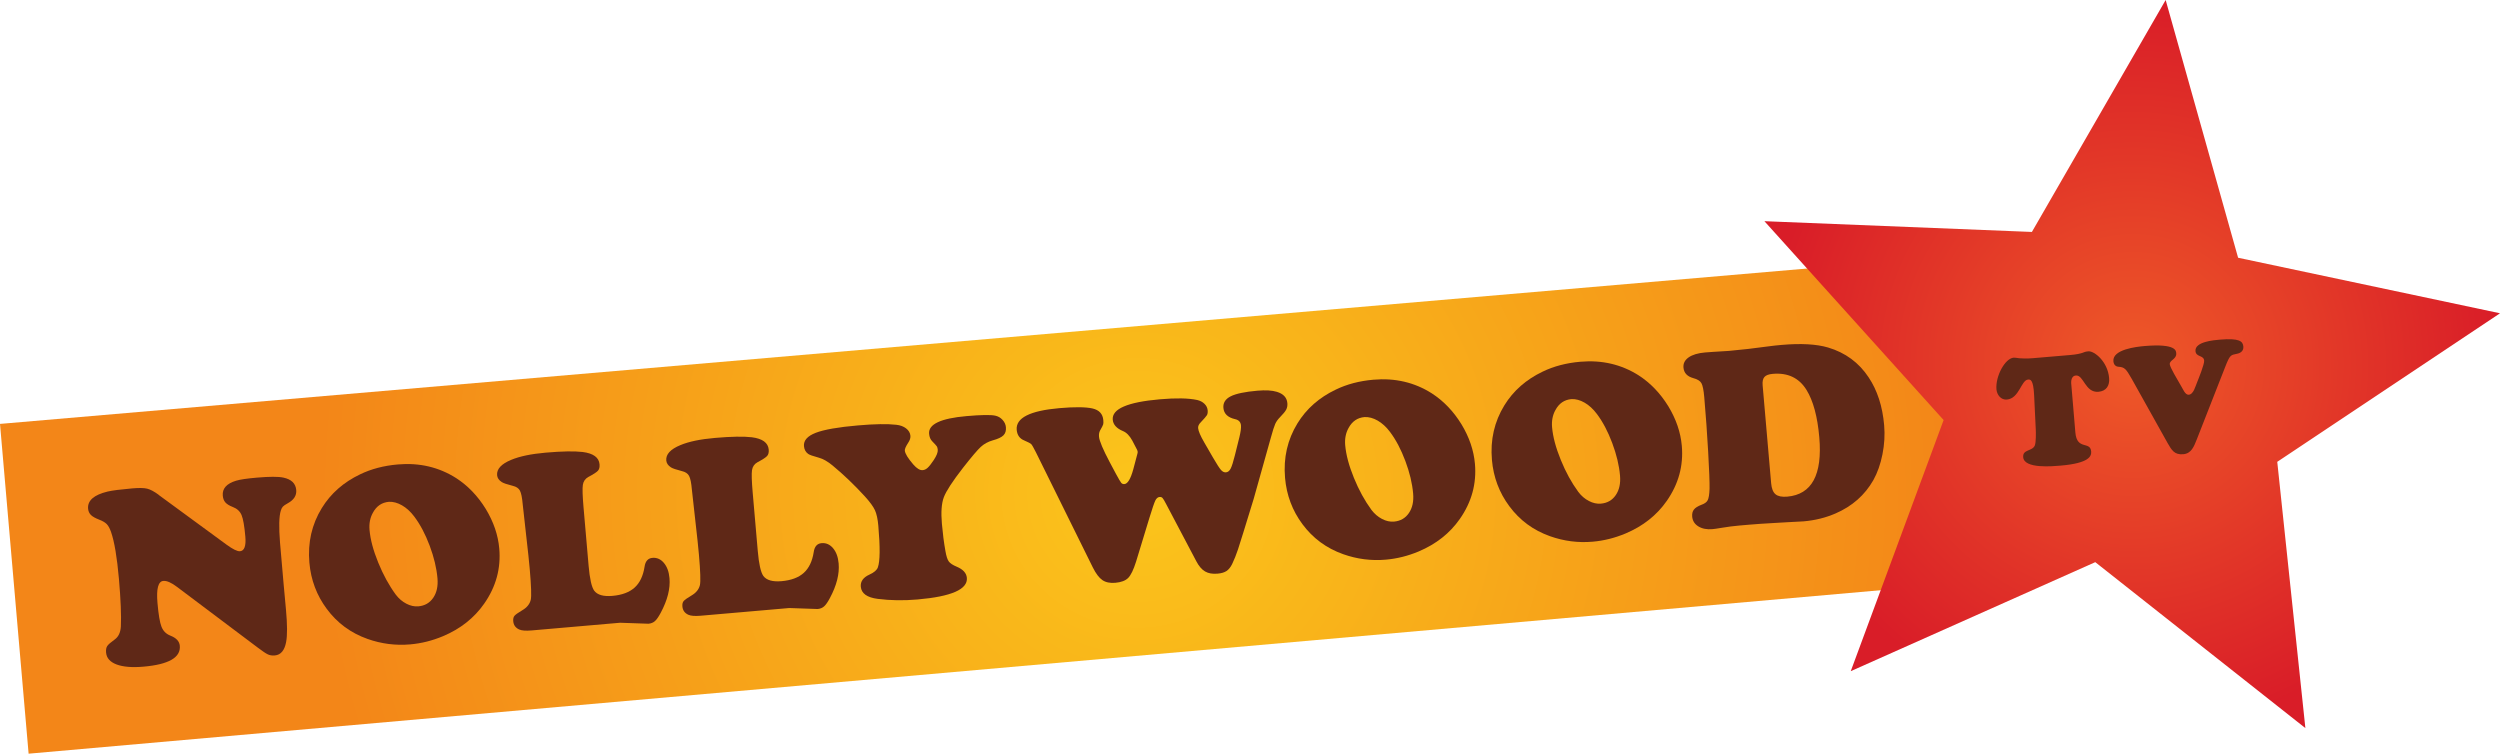
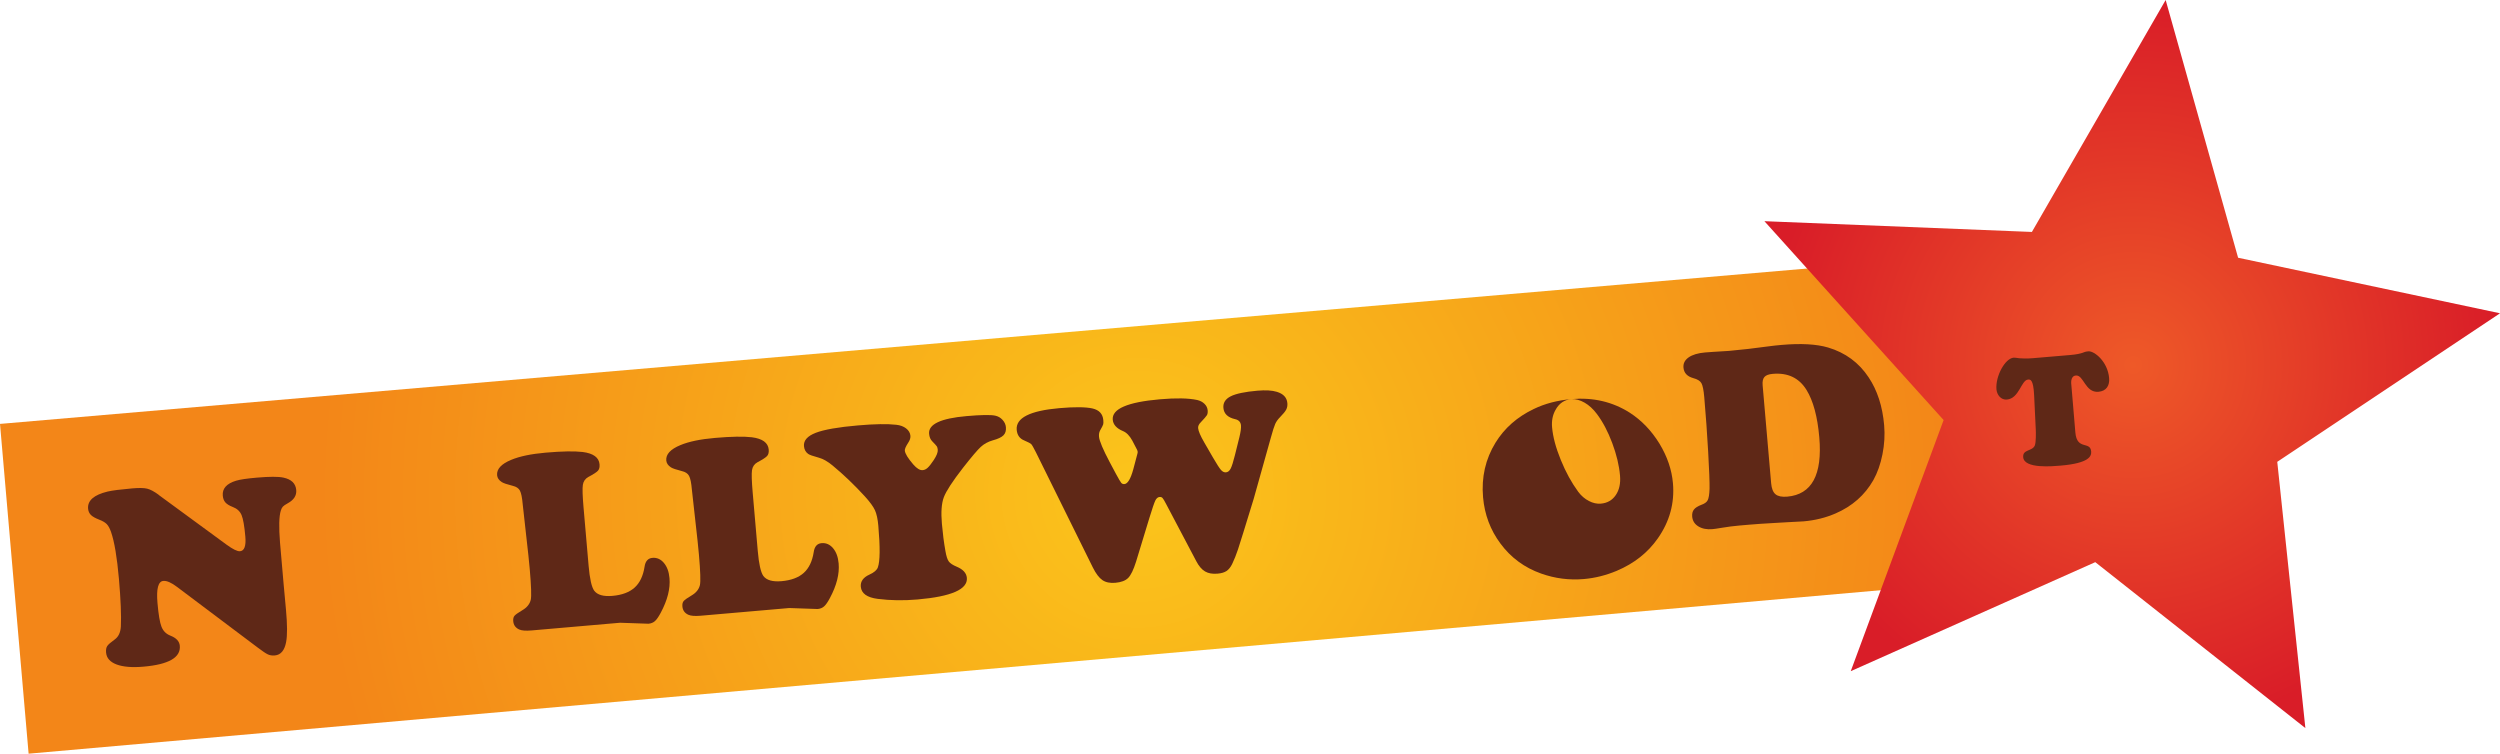
<svg xmlns="http://www.w3.org/2000/svg" height="180.88" width="600" version="1.1">
  <defs>
    <radialGradient id="radialGradient5110" gradientUnits="userSpaceOnUse" cy="0" cx="0" gradientTransform="matrix(87.84,-0.834,0.834,87.84,579.989,400.506)" r="1">
      <stop stop-color="#ee5928" offset="0" />
      <stop stop-color="#d91d28" offset="1" />
    </radialGradient>
    <radialGradient id="radialGradient5115" gradientUnits="userSpaceOnUse" cy="0" cx="0" gradientTransform="matrix(197.729,-2.204,1.508,193.341,341.09,431.181)" r="1">
      <stop stop-color="#fbc51b" offset="0" />
      <stop stop-color="#f38618" offset="1" />
    </radialGradient>
  </defs>
  <g transform="translate(-68.037,-312.904)">
    <path d="m68.037,414.64,6.866,79.147,488.88-43.152,8.417-9.021s11.731,7.232,20.316,6.46c10.298-0.913,21.618-1.921,21.618-1.921l-10.958-77.527" fill="url(#radialGradient5115)" />
    <path d="m555.69,368.57-64.194-2.581,43.01,47.728-22.289,60.267,58.687-26.164,50.424,39.825-6.748-63.904,53.459-35.65-62.857-13.33-17.388-61.854" fill="url(#radialGradient5110)" />
    <path d="m106.13,431.69,16.273,11.927c1.524,1.111,2.601,1.64,3.228,1.586,1.053-0.091,1.482-1.261,1.287-3.509-0.222-2.55-0.525-4.279-0.909-5.182-0.385-0.906-1.084-1.548-2.095-1.929-0.822-0.317-1.415-0.678-1.777-1.086-0.361-0.407-0.572-0.954-0.633-1.642-0.148-1.702,0.921-2.896,3.208-3.585,0.934-0.285,2.585-0.529,4.954-0.735,3.057-0.265,5.189-0.268,6.394-0.005,1.912,0.405,2.937,1.398,3.074,2.977,0.114,1.315-0.559,2.374-2.02,3.173-0.583,0.316-0.979,0.587-1.183,0.807-0.206,0.222-0.372,0.543-0.499,0.961-0.43,1.383-0.493,3.94-0.191,7.667l0.86,9.898c0.133,1.519,0.323,3.594,0.572,6.224,0.329,3.563,0.341,6.152,0.033,7.769-0.377,2.011-1.283,3.079-2.721,3.204-0.628,0.054-1.179-0.03-1.658-0.254-0.479-0.223-1.286-0.765-2.421-1.625l-19.39-14.58c-1.353-1.024-2.446-1.502-3.275-1.429-1.235,0.107-1.704,1.871-1.407,5.293,0.244,2.815,0.568,4.723,0.971,5.729,0.404,1.006,1.113,1.709,2.126,2.111,1.414,0.55,2.169,1.361,2.261,2.435,0.245,2.813-2.66,4.485-8.713,5.01-2.733,0.238-4.885,0.06-6.456-0.526-1.57-0.588-2.413-1.54-2.526-2.855-0.06-0.689,0.037-1.216,0.29-1.586,0.253-0.369,0.851-0.889,1.792-1.562,0.902-0.651,1.392-1.703,1.47-3.159,0.117-2.64-0.036-6.411-0.462-11.31-0.454-5.224-1.089-9.002-1.903-11.339-0.3-0.851-0.638-1.475-1.02-1.87-0.381-0.396-0.983-0.751-1.806-1.068-0.95-0.366-1.621-0.746-2.012-1.14-0.392-0.395-0.614-0.895-0.666-1.504-0.168-1.943,1.395-3.312,4.691-4.108,1.12-0.261,3.096-0.513,5.931-0.761,1.62-0.14,2.81-0.115,3.572,0.073,0.76,0.189,1.685,0.684,2.775,1.487" fill-rule="nonzero" fill="#5f2817" />
-     <path d="m161.37,433.34c-1.7,0.148-2.981,1.024-3.841,2.628-0.671,1.202-0.939,2.582-0.803,4.14,0.199,2.288,0.895,4.894,2.087,7.819,1.193,2.926,2.598,5.491,4.217,7.696,0.714,0.937,1.556,1.66,2.529,2.166,0.972,0.507,1.933,0.719,2.886,0.637,1.538-0.134,2.728-0.819,3.57-2.054,0.841-1.235,1.18-2.795,1.016-4.678-0.213-2.45-0.837-5.059-1.873-7.823-1.036-2.766-2.269-5.097-3.698-6.991-0.876-1.168-1.851-2.063-2.925-2.684-1.074-0.62-2.128-0.906-3.165-0.857m2.128-8.966c5.203-0.451,9.877,0.642,14.023,3.28,2.81,1.817,5.176,4.282,7.099,7.399,1.881,3.101,2.962,6.271,3.244,9.511,0.415,4.777-0.794,9.184-3.624,13.224-2.394,3.432-5.688,6.034-9.878,7.804-2.579,1.08-5.204,1.737-7.876,1.969-3.503,0.305-6.917-0.133-10.242-1.312-4.02-1.426-7.278-3.824-9.774-7.2-2.424-3.256-3.817-6.957-4.178-11.109-0.418-4.817,0.578-9.188,2.991-13.109,2.145-3.493,5.205-6.183,9.181-8.081,2.662-1.291,5.673-2.083,9.034-2.375" fill-rule="nonzero" fill="#5f2817" />
    <path d="m208.09,434.73,1.211,13.939c0.272,3.137,0.721,5.14,1.347,6.002,0.761,1.016,2.215,1.431,4.361,1.244,2.309-0.201,4.086-0.865,5.335-1.992,1.249-1.128,2.041-2.79,2.382-4.982,0.189-1.341,0.821-2.058,1.893-2.152,1.073-0.093,1.99,0.312,2.752,1.214,0.762,0.902,1.21,2.123,1.343,3.662,0.218,2.509-0.48,5.272-2.095,8.289-0.508,0.962-0.97,1.629-1.387,2.003-0.416,0.373-0.938,0.586-1.565,0.641l-6.814-0.235-21.226,1.844c-1.397,0.123-2.393,0.046-2.988-0.229-0.871-0.393-1.347-1.056-1.427-1.988-0.049-0.567,0.051-0.998,0.3-1.296,0.25-0.295,0.879-0.742,1.887-1.341,1.107-0.647,1.778-1.48,2.017-2.5,0.191-0.853,0.113-3.283-0.235-7.292-0.162-1.862-0.446-4.541-0.851-8.035-0.393-3.349-0.674-5.876-0.842-7.575-0.14-1.621-0.363-2.716-0.669-3.293-0.305-0.575-0.874-0.958-1.706-1.151-1.377-0.35-2.26-0.65-2.649-0.904-0.692-0.448-1.066-0.996-1.122-1.645-0.128-1.478,0.999-2.708,3.382-3.691,2.027-0.849,4.791-1.425,8.294-1.73,3.928-0.341,6.881-0.393,8.859-0.157,2.558,0.327,3.908,1.313,4.051,2.952,0.058,0.669-0.066,1.179-0.372,1.532-0.306,0.354-1.084,0.859-2.332,1.518-0.739,0.413-1.174,1.042-1.305,1.889-0.13,0.847-0.073,2.668,0.169,5.461" fill-rule="nonzero" fill="#5f2817" />
    <path d="m248.69,431.2,1.211,13.938c0.272,3.139,0.722,5.14,1.348,6.005,0.761,1.014,2.215,1.429,4.361,1.242,2.309-0.201,4.085-0.865,5.334-1.994,1.249-1.127,2.042-2.788,2.383-4.98,0.189-1.342,0.819-2.059,1.893-2.152,1.072-0.093,1.989,0.311,2.752,1.214,0.761,0.902,1.209,2.124,1.342,3.662,0.218,2.511-0.48,5.274-2.094,8.289-0.509,0.962-0.971,1.629-1.387,2.002-0.417,0.373-0.939,0.587-1.567,0.641l-6.812-0.235-21.227,1.844c-1.397,0.123-2.393,0.044-2.988-0.23-0.87-0.393-1.346-1.055-1.427-1.988-0.049-0.567,0.051-0.998,0.3-1.297,0.25-0.297,0.879-0.742,1.888-1.341,1.106-0.647,1.778-1.48,2.017-2.501,0.19-0.852,0.112-3.283-0.236-7.291-0.162-1.862-0.446-4.54-0.851-8.035-0.393-3.351-0.673-5.876-0.841-7.575-0.14-1.619-0.364-2.718-0.668-3.291-0.305-0.577-0.874-0.96-1.707-1.153-1.376-0.352-2.259-0.651-2.648-0.904-0.692-0.448-1.066-0.996-1.122-1.645-0.129-1.478,0.999-2.708,3.381-3.691,2.027-0.85,4.792-1.425,8.294-1.73,3.928-0.34,6.881-0.394,8.859-0.159,2.558,0.33,3.909,1.314,4.051,2.953,0.059,0.669-0.066,1.179-0.372,1.533-0.305,0.351-1.083,0.857-2.331,1.517-0.74,0.411-1.174,1.04-1.306,1.889-0.13,0.849-0.074,2.668,0.169,5.461" fill-rule="nonzero" fill="#5f2817" />
    <path d="m273.99,415c3.968-0.346,7.012-0.396,9.135-0.153,0.967,0.101,1.763,0.392,2.387,0.88,0.623,0.486,0.965,1.073,1.025,1.762,0.045,0.526-0.131,1.082-0.529,1.667-0.576,0.886-0.847,1.511-0.816,1.876,0.063,0.729,0.741,1.844,2.034,3.342,0.838,0.967,1.592,1.422,2.26,1.364,0.425-0.037,0.826-0.231,1.204-0.58,0.377-0.348,0.855-0.954,1.432-1.822,0.704-1.061,1.029-1.885,0.978-2.473-0.03-0.364-0.101-0.633-0.208-0.808-0.108-0.172-0.474-0.581-1.1-1.22-0.446-0.429-0.702-1.04-0.771-1.829-0.199-2.288,2.799-3.7,8.994-4.238,3.502-0.305,5.794-0.34,6.875-0.108,0.686,0.144,1.271,0.481,1.755,1.01,0.485,0.53,0.755,1.118,0.811,1.767,0.073,0.829-0.126,1.479-0.595,1.949-0.47,0.468-1.322,0.869-2.557,1.2-1.134,0.323-2.099,0.852-2.891,1.582-0.794,0.733-2.219,2.413-4.275,5.037-2.494,3.215-4.021,5.556-4.576,7.021-0.557,1.467-0.713,3.596-0.47,6.391,0.204,2.348,0.485,4.516,0.841,6.504,0.208,1.227,0.474,2.066,0.8,2.516,0.324,0.451,0.952,0.871,1.884,1.26,1.544,0.64,2.367,1.538,2.467,2.692,0.239,2.753-3.71,4.484-11.85,5.191-3.34,0.289-6.526,0.241-9.559-0.148-2.557-0.33-3.906-1.303-4.047-2.924-0.109-1.256,0.582-2.222,2.073-2.902,1.12-0.504,1.792-1.085,2.022-1.736,0.526-1.453,0.564-4.781,0.112-9.985-0.141-1.619-0.413-2.865-0.814-3.738-0.403-0.873-1.212-1.981-2.431-3.324-2.547-2.778-5.138-5.255-7.775-7.432-1.143-0.94-2.215-1.552-3.218-1.831-1.421-0.388-2.284-0.69-2.588-0.909-0.609-0.435-0.949-1.059-1.02-1.869-0.118-1.357,0.819-2.421,2.812-3.197,1.993-0.775,5.388-1.371,10.187-1.786" fill-rule="nonzero" fill="#5f2817" />
    <path d="m340.85,420.69-1.065-2.048c-0.654-1.189-1.404-1.948-2.249-2.285-1.524-0.641-2.337-1.55-2.439-2.724-0.226-2.592,3.549-4.224,11.324-4.899,3.887-0.338,6.87-0.281,8.949,0.171,0.708,0.163,1.29,0.469,1.747,0.92,0.457,0.451,0.711,0.968,0.762,1.554,0.044,0.507-0.019,0.901-0.188,1.18-0.17,0.28-0.656,0.842-1.46,1.687-0.47,0.469-0.683,0.936-0.643,1.403,0.062,0.709,0.548,1.85,1.46,3.422l2.053,3.554c0.935,1.613,1.589,2.632,1.963,3.058,0.374,0.428,0.773,0.622,1.198,0.585,0.466-0.041,0.844-0.337,1.131-0.893,0.288-0.555,0.628-1.625,1.022-3.212l1.088-4.375c0.299-1.252,0.423-2.18,0.37-2.786-0.071-0.81-0.542-1.311-1.415-1.5-1.749-0.399-2.683-1.298-2.805-2.695-0.104-1.214,0.477-2.142,1.747-2.783,1.27-0.64,3.414-1.091,6.43-1.353,1.964-0.171,3.512-0.08,4.643,0.269,1.571,0.477,2.415,1.382,2.531,2.718,0.051,0.588-0.043,1.105-0.279,1.553-0.235,0.449-0.739,1.064-1.507,1.845-0.506,0.513-0.884,1.046-1.131,1.598-0.248,0.552-0.603,1.673-1.069,3.366l-4.088,14.583c-2.081,6.81-3.34,10.867-3.777,12.169-0.438,1.302-0.907,2.477-1.408,3.518-0.383,0.769-0.834,1.323-1.355,1.664-0.52,0.341-1.237,0.55-2.148,0.629-1.215,0.107-2.215-0.071-2.999-0.534-0.785-0.461-1.483-1.28-2.095-2.45l-7.252-13.749c-0.393-0.763-0.679-1.238-0.858-1.426-0.181-0.189-0.412-0.271-0.695-0.246-0.425,0.038-0.768,0.323-1.028,0.854-0.259,0.533-0.723,1.889-1.391,4.068l-3.238,10.625c-0.608,1.929-1.235,3.223-1.882,3.88-0.646,0.657-1.678,1.049-3.096,1.173-1.275,0.111-2.309-0.107-3.1-0.65-0.792-0.543-1.558-1.557-2.299-3.043l-13.63-27.58c-0.57-1.132-0.948-1.799-1.137-1.997-0.191-0.198-0.763-0.499-1.716-0.907-1.078-0.437-1.672-1.282-1.782-2.537-0.247-2.856,3.171-4.588,10.257-5.205,3.624-0.314,6.268-0.29,7.931,0.075,1.603,0.372,2.469,1.306,2.599,2.804,0.041,0.465,0.03,0.81-0.033,1.03-0.063,0.218-0.316,0.713-0.758,1.486-0.21,0.407-0.29,0.893-0.241,1.46,0.088,1.012,0.949,3.058,2.584,6.14l1.498,2.808c0.632,1.169,1.045,1.871,1.239,2.109,0.193,0.239,0.453,0.343,0.777,0.314,0.79-0.068,1.502-1.26,2.137-3.58l0.945-3.57c0.079-0.253,0.114-0.448,0.102-0.589-0.013-0.163-0.084-0.37-0.208-0.627" fill-rule="nonzero" fill="#5f2817" />
-     <path d="m395.53,413c-1.7,0.147-2.981,1.025-3.841,2.628-0.671,1.201-0.938,2.582-0.803,4.14,0.199,2.287,0.895,4.896,2.087,7.819,1.192,2.925,2.599,5.49,4.218,7.696,0.714,0.937,1.556,1.66,2.529,2.168,0.971,0.506,1.933,0.718,2.885,0.636,1.539-0.134,2.729-0.819,3.57-2.054,0.841-1.235,1.18-2.795,1.016-4.676-0.213-2.45-0.836-5.059-1.873-7.824-1.036-2.766-2.268-5.097-3.697-6.991-0.878-1.168-1.854-2.063-2.927-2.684-1.073-0.619-2.129-0.906-3.165-0.857m2.129-8.966c5.202-0.452,9.877,0.642,14.022,3.28,2.809,1.817,5.176,4.283,7.099,7.399,1.881,3.1,2.962,6.271,3.243,9.511,0.415,4.777-0.793,9.185-3.624,13.226-2.394,3.431-5.688,6.032-9.878,7.803-2.579,1.081-5.203,1.738-7.875,1.969-3.502,0.306-6.917-0.132-10.242-1.312-4.02-1.426-7.277-3.825-9.774-7.199-2.424-3.256-3.817-6.959-4.178-11.11-0.419-4.817,0.579-9.188,2.991-13.111,2.146-3.491,5.205-6.184,9.181-8.079,2.661-1.292,5.673-2.085,9.034-2.376" fill-rule="nonzero" fill="#5f2817" />
-     <path d="m445.18,408.69c-1.701,0.148-2.981,1.024-3.84,2.629-0.672,1.202-0.939,2.581-0.804,4.141,0.199,2.287,0.895,4.893,2.087,7.818,1.191,2.926,2.599,5.492,4.218,7.696,0.715,0.939,1.555,1.661,2.529,2.166,0.971,0.509,1.933,0.719,2.885,0.637,1.54-0.134,2.729-0.817,3.571-2.053,0.841-1.236,1.179-2.796,1.016-4.678-0.212-2.45-0.836-5.057-1.872-7.824-1.037-2.766-2.269-5.095-3.698-6.991-0.877-1.167-1.852-2.062-2.925-2.683-1.074-0.62-2.129-0.906-3.165-0.858m2.128-8.965c5.203-0.453,9.878,0.642,14.023,3.279,2.809,1.817,5.176,4.283,7.099,7.4,1.88,3.1,2.961,6.269,3.242,9.51,0.415,4.776-0.793,9.185-3.623,13.224-2.395,3.432-5.688,6.033-9.879,7.804-2.579,1.081-5.203,1.738-7.875,1.969-3.503,0.306-6.917-0.132-10.242-1.312-4.02-1.424-7.277-3.825-9.773-7.197-2.425-3.257-3.818-6.961-4.179-11.111-0.419-4.817,0.579-9.188,2.991-13.11,2.146-3.492,5.205-6.185,9.181-8.081,2.661-1.291,5.674-2.084,9.034-2.375" fill-rule="nonzero" fill="#5f2817" />
+     <path d="m445.18,408.69c-1.701,0.148-2.981,1.024-3.84,2.629-0.672,1.202-0.939,2.581-0.804,4.141,0.199,2.287,0.895,4.893,2.087,7.818,1.191,2.926,2.599,5.492,4.218,7.696,0.715,0.939,1.555,1.661,2.529,2.166,0.971,0.509,1.933,0.719,2.885,0.637,1.54-0.134,2.729-0.817,3.571-2.053,0.841-1.236,1.179-2.796,1.016-4.678-0.212-2.45-0.836-5.057-1.872-7.824-1.037-2.766-2.269-5.095-3.698-6.991-0.877-1.167-1.852-2.062-2.925-2.683-1.074-0.62-2.129-0.906-3.165-0.858c5.203-0.453,9.878,0.642,14.023,3.279,2.809,1.817,5.176,4.283,7.099,7.4,1.88,3.1,2.961,6.269,3.242,9.51,0.415,4.776-0.793,9.185-3.623,13.224-2.395,3.432-5.688,6.033-9.879,7.804-2.579,1.081-5.203,1.738-7.875,1.969-3.503,0.306-6.917-0.132-10.242-1.312-4.02-1.424-7.277-3.825-9.773-7.197-2.425-3.257-3.818-6.961-4.179-11.111-0.419-4.817,0.579-9.188,2.991-13.11,2.146-3.492,5.205-6.185,9.181-8.081,2.661-1.291,5.674-2.084,9.034-2.375" fill-rule="nonzero" fill="#5f2817" />
    <path d="m491.07,405.38,2.042,23.505c0.111,1.277,0.462,2.158,1.056,2.646,0.593,0.488,1.527,0.678,2.803,0.568,5.911-0.515,8.476-5.264,7.696-14.254-0.431-4.959-1.454-8.747-3.068-11.361-1.781-2.884-4.483-4.169-8.106-3.855-0.972,0.085-1.639,0.337-2,0.756-0.361,0.418-0.502,1.084-0.423,1.995m-3.519,33.473-2.186,0.19c-1.275,0.111-2.698,0.295-4.266,0.555-0.985,0.167-1.67,0.268-2.054,0.3-1.357,0.119-2.488-0.101-3.392-0.653-0.905-0.555-1.401-1.338-1.489-2.351-0.061-0.707,0.079-1.275,0.418-1.703,0.34-0.428,0.925-0.8,1.754-1.117,0.792-0.272,1.31-0.648,1.554-1.129,0.244-0.479,0.389-1.384,0.438-2.716,0.03-1.531-0.08-4.5-0.331-8.905-0.249-4.404-0.562-8.771-0.938-13.104-0.148-1.701-0.378-2.823-0.691-3.368-0.311-0.543-0.969-0.945-1.97-1.205-1.444-0.406-2.219-1.245-2.33-2.52-0.086-0.992,0.327-1.808,1.24-2.449,0.914-0.639,2.23-1.035,3.951-1.184,0.567-0.05,1.235-0.097,2.007-0.145,1.707-0.087,2.944-0.164,3.713-0.23,2.895-0.253,6.157-0.628,9.785-1.126,0.766-0.108,1.725-0.212,2.879-0.311,4.635-0.403,8.347-0.195,11.13,0.623,4.147,1.231,7.394,3.622,9.741,7.17,2.087,3.124,3.327,6.954,3.72,11.488,0.2,2.288,0.064,4.61-0.405,6.966-0.468,2.357-1.196,4.423-2.184,6.202-2.053,3.605-5.084,6.275-9.094,8.009-2.36,1.023-4.916,1.652-7.668,1.892l-3.686,0.195-3.167,0.184c-2.457,0.133-4.616,0.278-6.48,0.441" fill-rule="nonzero" fill="#5f2817" />
    <path d="m571.66,406.93c-3.196,0.272-3.528-4.066-5.402-3.906-1.432,0.12-1.121,2.092-1.089,2.385l0.953,11.279c0.373,4.371,3.574,1.991,3.794,4.564,0.095,1.138-0.465,2.813-7.338,3.4-1.87,0.156-8.736,0.813-8.976-2.015-0.164-1.948,2.18-1.369,2.794-2.828,0.3-0.801,0.263-3.018,0.22-3.94l-0.393-8.145c-0.184-3.871-0.954-3.768-1.465-3.725-1.651,0.141-2.097,4.545-5.073,4.798-1.431,0.122-2.385-1.132-2.503-2.452-0.26-3.122,2.037-7.426,4.134-7.605,0.251-0.024,0.666,0.054,1.38,0.144,0.707,0.05,1.71,0.112,3.182-0.013l9.033-0.768c1.579-0.132,2.307-0.339,2.849-0.498,0.5-0.193,0.782-0.329,1.483-0.385,1.43-0.121,4.646,2.455,4.984,6.422,0.156,1.837-0.696,3.132-2.567,3.289" fill-rule="nonzero" fill="#5f2817" />
-     <path d="m604.96,397.8c-1.566,0.32-1.72,0.221-2.878,3.171l-6.84,17.453c-0.643,1.572-1.237,3.326-3.222,3.493-2.131,0.18-2.782-0.987-3.739-2.643l-8.684-15.546c-1.306-2.292-1.674-2.707-3.121-2.804-0.747-0.049-1.159-0.567-1.226-1.34-0.239-2.829,5.586-3.471,7.463-3.632,7.714-0.654,7.573,1.207,7.623,1.758,0.117,1.397-1.637,1.621-1.555,2.613,0.065,0.774,1.743,3.514,2.789,5.351,0.383,0.597,0.906,1.994,1.718,1.964,1.22-0.03,1.669-2.14,2.044-2.951,0.365-0.919,1.776-4.367,1.703-5.249-0.116-1.321-1.955-0.796-2.083-2.267-0.194-2.277,4.444-2.633,5.909-2.759,4.628-0.39,5.475,0.388,5.58,1.673,0.081,0.993-0.607,1.531-1.48,1.716" fill-rule="nonzero" fill="#5f2817" />
  </g>
</svg>